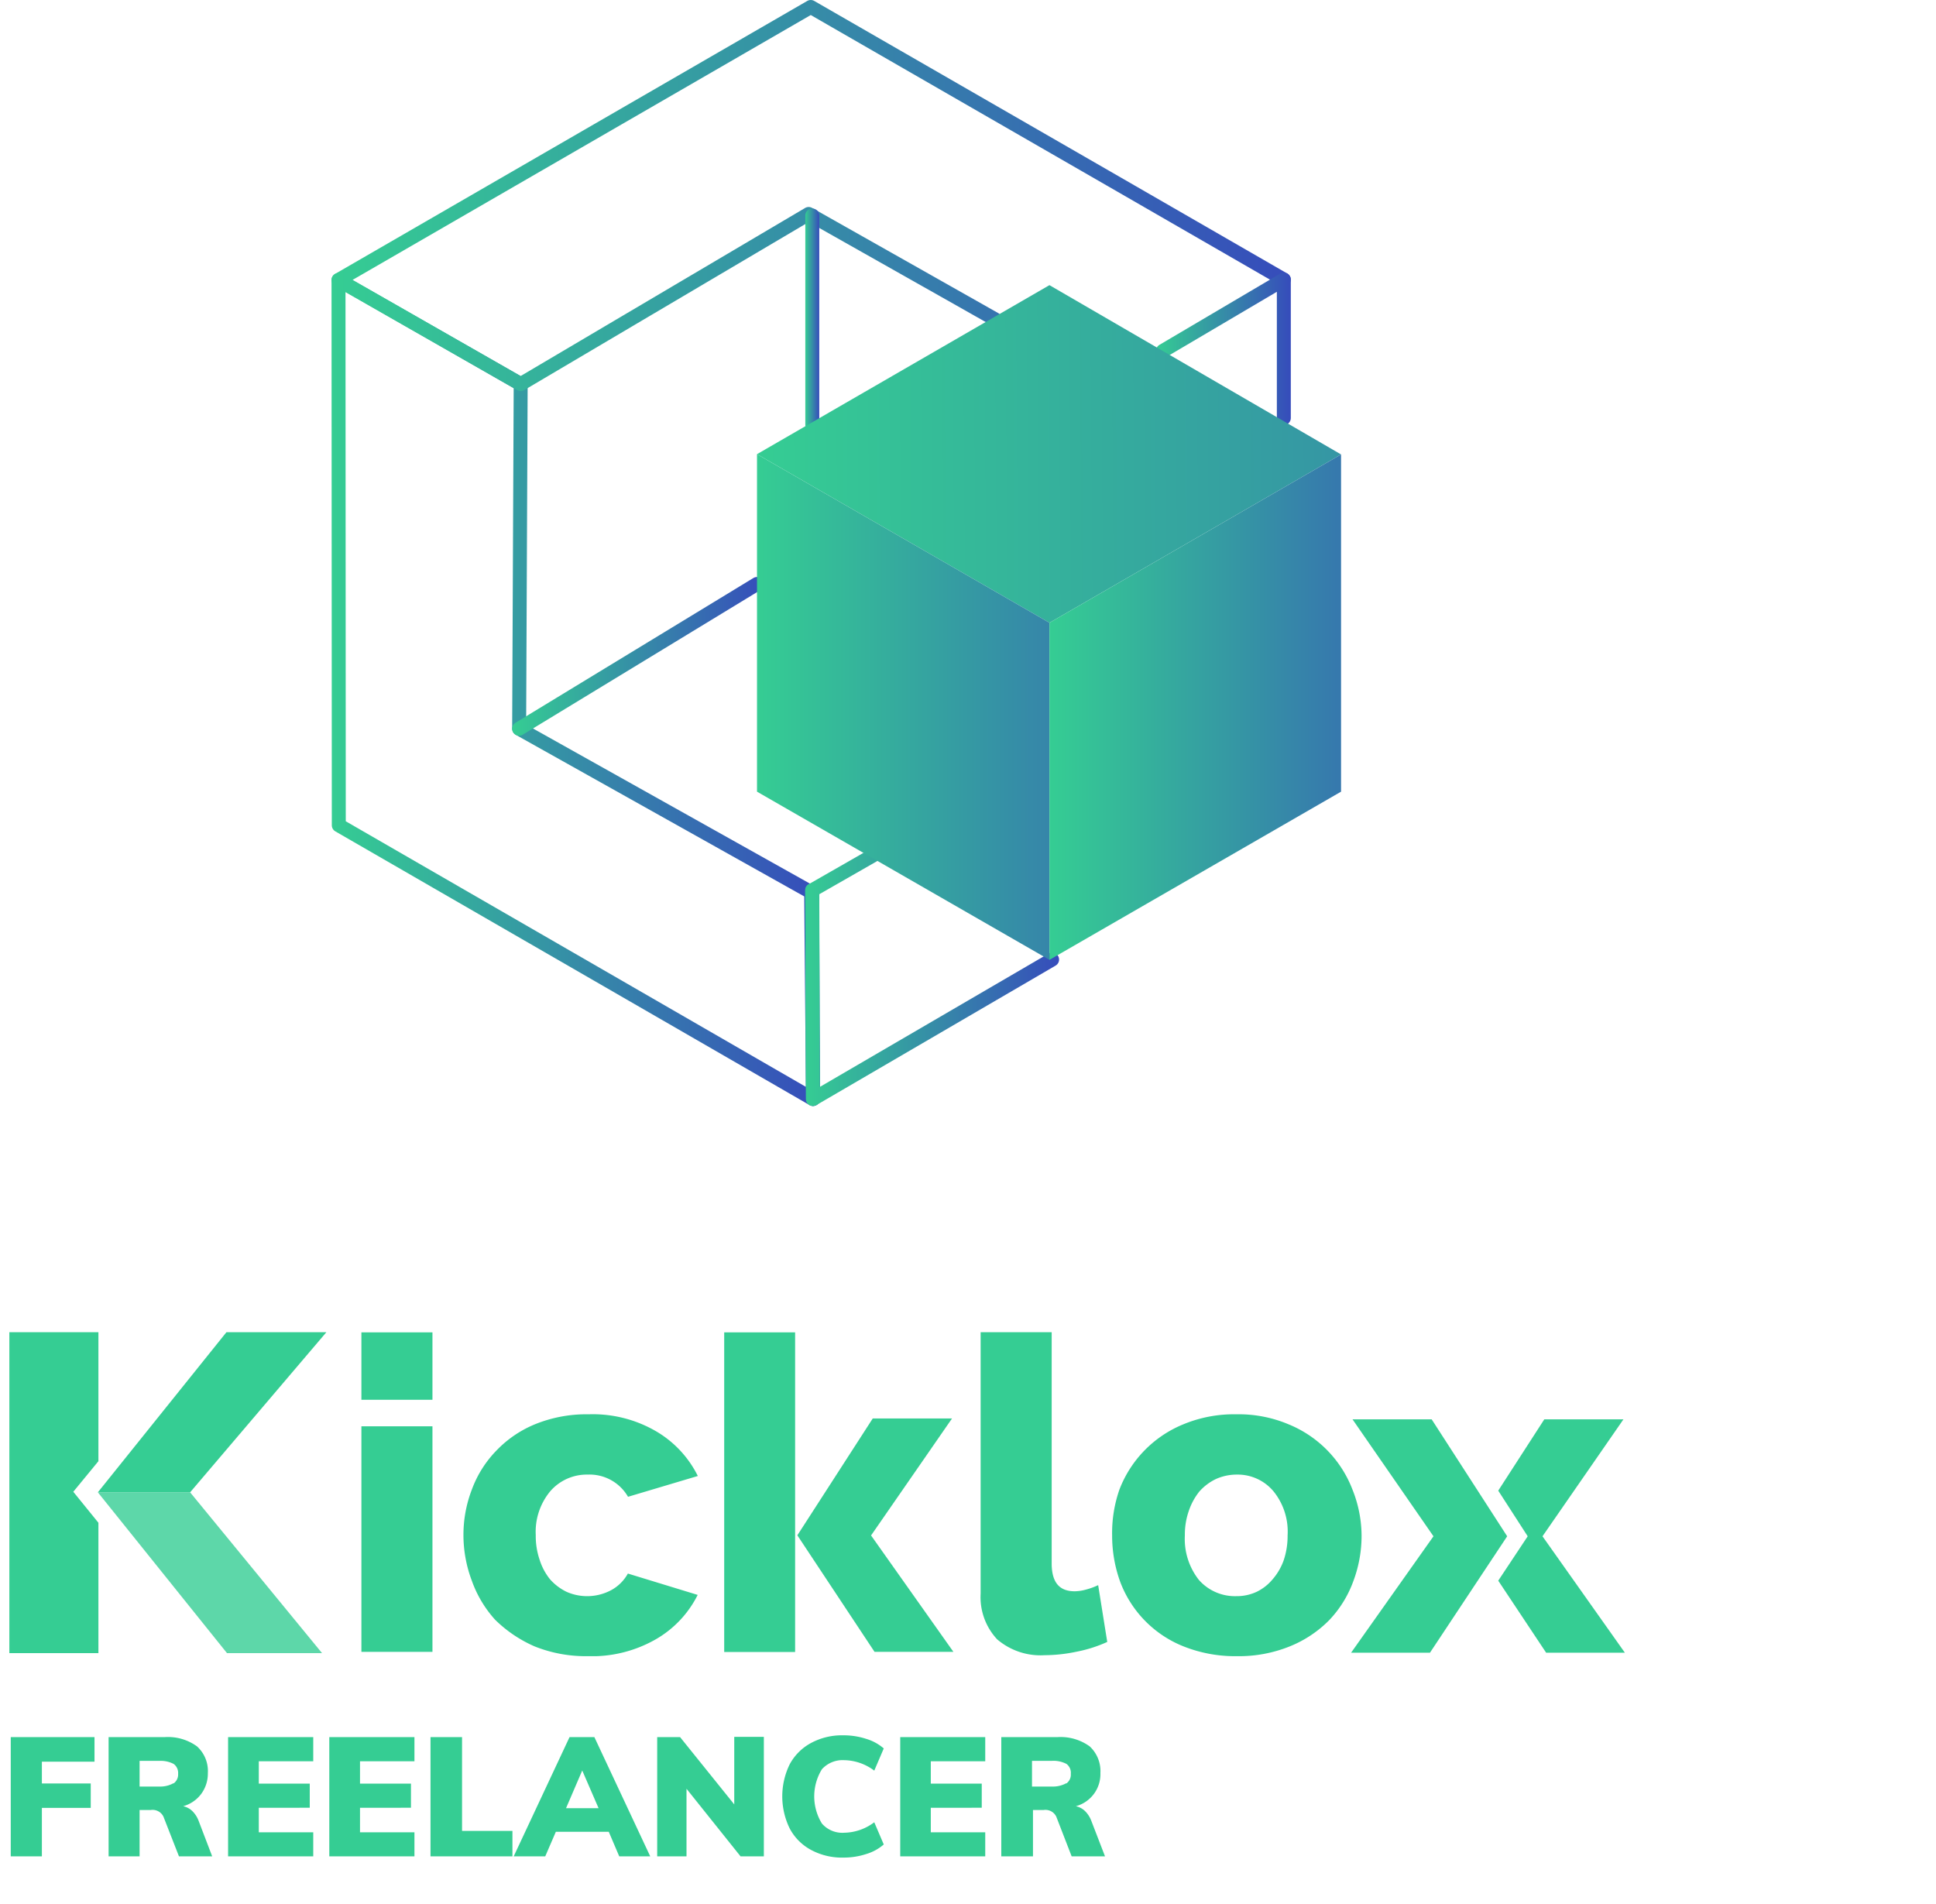
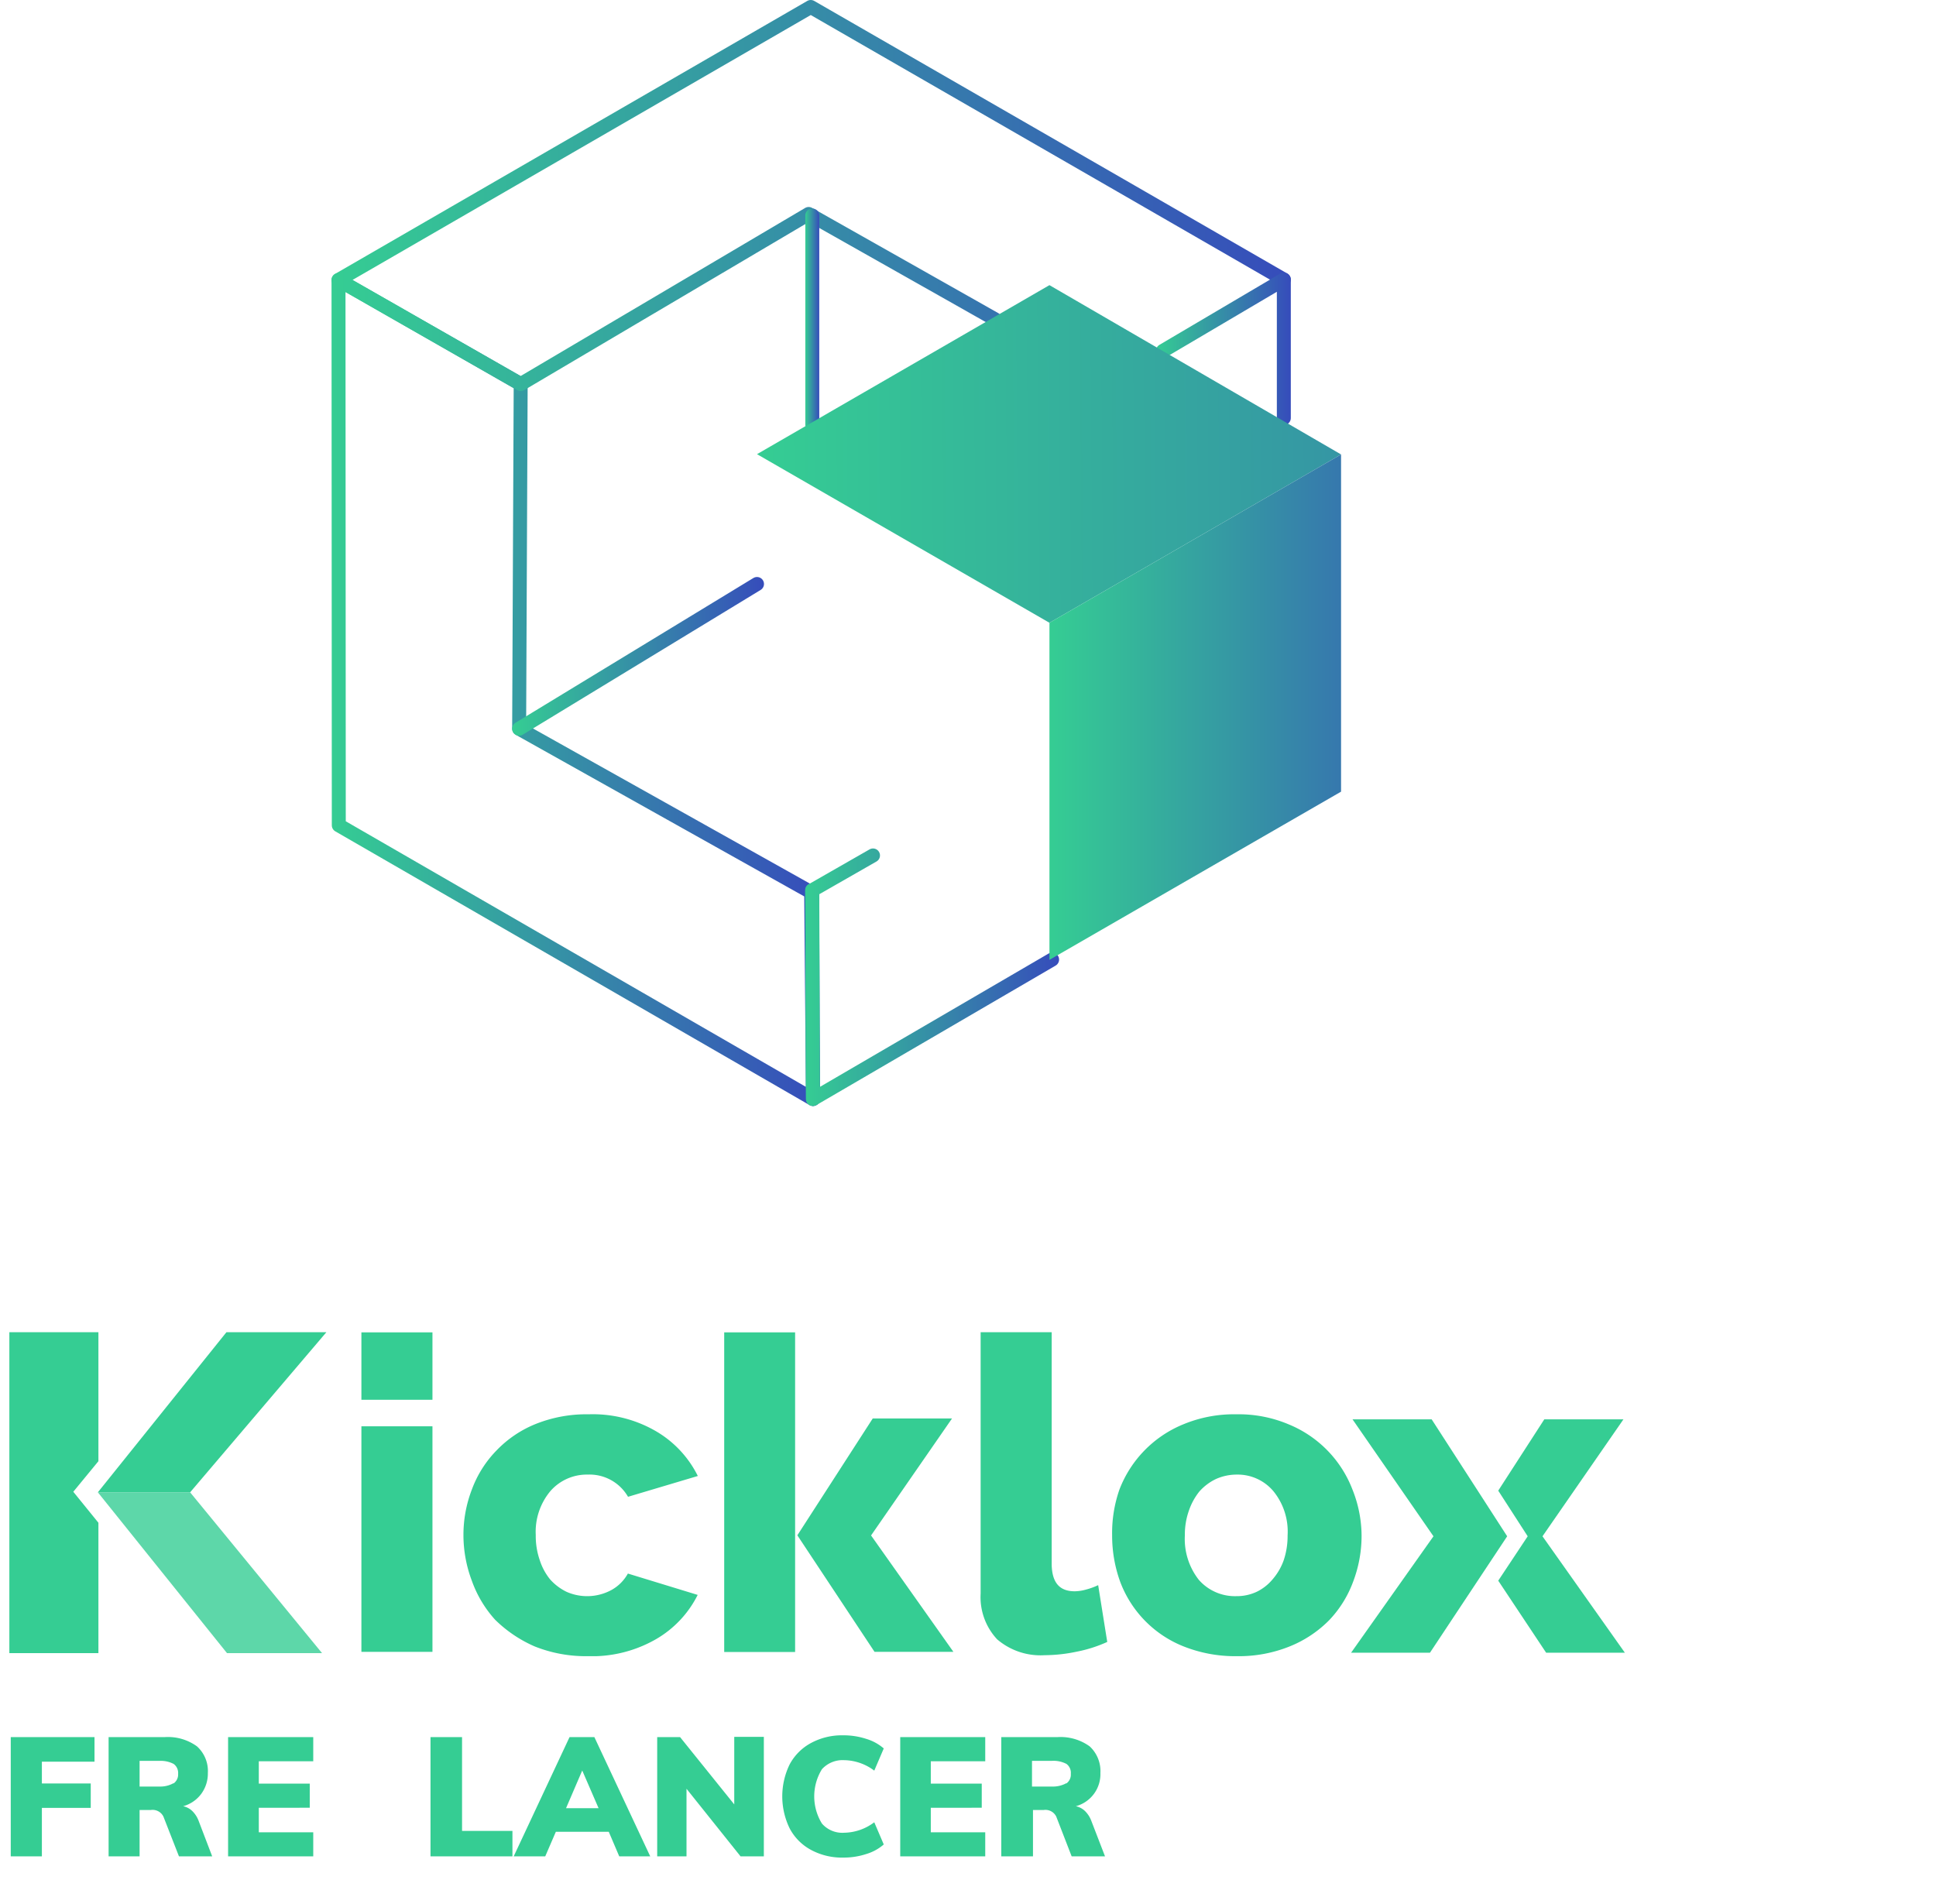
<svg xmlns="http://www.w3.org/2000/svg" xmlns:xlink="http://www.w3.org/1999/xlink" viewBox="0 0 138.69 136.39">
  <defs>
    <style>.cls-1{fill:url(#Dégradé_sans_nom_67);}.cls-2{fill:url(#Dégradé_sans_nom_67-2);}.cls-3{fill:url(#Dégradé_sans_nom_67-3);}.cls-4{fill:url(#Dégradé_sans_nom_67-4);}.cls-5{fill:url(#Dégradé_sans_nom_67-5);}.cls-6{fill:url(#Dégradé_sans_nom_67-6);}.cls-7{fill:url(#Dégradé_sans_nom_67-7);}.cls-8{fill:url(#Dégradé_sans_nom_67-8);}.cls-9{fill:url(#Dégradé_sans_nom_67-9);}.cls-10{fill:url(#Dégradé_sans_nom_67-10);}.cls-11,.cls-12{fill:#35cd93;}.cls-11{opacity:0.8;}.cls-13{fill:url(#Dégradé_sans_nom_67-11);}.cls-14{fill:url(#Dégradé_sans_nom_67-12);}.cls-15{fill:url(#Nouvelle_nuance_de_dégradé_1);}.cls-16{fill:url(#Nouvelle_nuance_de_dégradé_1-2);}.cls-17{fill:url(#Nouvelle_nuance_de_dégradé_1-3);}.cls-18,.cls-19,.cls-20,.cls-21,.cls-22,.cls-23,.cls-24,.cls-25,.cls-26,.cls-27,.cls-28{fill:none;}.cls-18,.cls-19,.cls-20,.cls-21,.cls-22,.cls-23,.cls-24,.cls-25,.cls-26,.cls-27{stroke-linecap:round;stroke-linejoin:round;}.cls-18{stroke:url(#Nouvelle_nuance_de_dégradé_1-4);}.cls-19{stroke:url(#Nouvelle_nuance_de_dégradé_1-5);}.cls-20{stroke:url(#Nouvelle_nuance_de_dégradé_1-6);}.cls-21{stroke:url(#Nouvelle_nuance_de_dégradé_1-7);}.cls-22{stroke:url(#Nouvelle_nuance_de_dégradé_1-8);}.cls-23{stroke:url(#Nouvelle_nuance_de_dégradé_1-9);}.cls-24{stroke:url(#Nouvelle_nuance_de_dégradé_1-11);}.cls-25{stroke:url(#Nouvelle_nuance_de_dégradé_1-12);}.cls-26{stroke:url(#Nouvelle_nuance_de_dégradé_1-13);}.cls-27{stroke:url(#Nouvelle_nuance_de_dégradé_1-14);}</style>
    <linearGradient id="Dégradé_sans_nom_67" x1="40.85" y1="-7.75" x2="40.85" y2="-129.09" gradientUnits="userSpaceOnUse">
      <stop offset="0" stop-color="#35cd93" />
      <stop offset="1" stop-color="#364cbb" />
    </linearGradient>
    <linearGradient id="Dégradé_sans_nom_67-2" x1="27.76" y1="-7.75" x2="27.76" y2="-129.09" xlink:href="#Dégradé_sans_nom_67" />
    <linearGradient id="Dégradé_sans_nom_67-3" x1="27.76" y1="-7.75" x2="27.76" y2="-129.09" xlink:href="#Dégradé_sans_nom_67" />
    <linearGradient id="Dégradé_sans_nom_67-4" x1="41.41" y1="5.88" x2="41.41" y2="5.88" xlink:href="#Dégradé_sans_nom_67" />
    <linearGradient id="Dégradé_sans_nom_67-5" x1="67.78" y1="22.9" x2="67.78" y2="22.9" xlink:href="#Dégradé_sans_nom_67" />
    <linearGradient id="Dégradé_sans_nom_67-6" x1="53.75" y1="-7.75" x2="53.75" y2="-129.09" xlink:href="#Dégradé_sans_nom_67" />
    <linearGradient id="Dégradé_sans_nom_67-7" x1="87.89" y1="-7.75" x2="87.89" y2="-129.09" xlink:href="#Dégradé_sans_nom_67" />
    <linearGradient id="Dégradé_sans_nom_67-8" x1="74.11" y1="-7.75" x2="74.11" y2="-129.09" xlink:href="#Dégradé_sans_nom_67" />
    <linearGradient id="Dégradé_sans_nom_67-9" x1="26831.43" y1="-7.75" x2="26831.43" y2="-129.09" gradientTransform="matrix(-1, 0, 0, 1, 26893.47, 0)" xlink:href="#Dégradé_sans_nom_67" />
    <linearGradient id="Dégradé_sans_nom_67-10" x1="87.89" y1="5.88" x2="87.89" y2="5.88" xlink:href="#Dégradé_sans_nom_67" />
    <linearGradient id="Dégradé_sans_nom_67-11" x1="111.19" y1="-7.69" x2="111.19" y2="-129.03" xlink:href="#Dégradé_sans_nom_67" />
    <linearGradient id="Dégradé_sans_nom_67-12" x1="101.71" y1="-7.69" x2="101.71" y2="-129.03" xlink:href="#Dégradé_sans_nom_67" />
    <linearGradient id="Nouvelle_nuance_de_dégradé_1" x1="0" y1="12.25" x2="98.09" y2="11.54" xlink:href="#Dégradé_sans_nom_67" />
    <linearGradient id="Nouvelle_nuance_de_dégradé_1-2" x1="0" y1="30.22" x2="37.76" y2="30.22" xlink:href="#Dégradé_sans_nom_67" />
    <linearGradient id="Nouvelle_nuance_de_dégradé_1-3" x1="20.95" y1="30.23" x2="52.59" y2="30.23" xlink:href="#Dégradé_sans_nom_67" />
    <linearGradient id="Nouvelle_nuance_de_dégradé_1-4" x1="23.75" y1="49.4" x2="58.74" y2="49.4" xlink:href="#Dégradé_sans_nom_67" />
    <linearGradient id="Nouvelle_nuance_de_dégradé_1-5" x1="23.75" y1="14.01" x2="92.47" y2="14.01" xlink:href="#Dégradé_sans_nom_67" />
    <linearGradient id="Nouvelle_nuance_de_dégradé_1-6" x1="57.68" y1="71.26" x2="58.74" y2="71.26" xlink:href="#Dégradé_sans_nom_67" />
    <linearGradient id="Nouvelle_nuance_de_dégradé_1-7" x1="82.81" y1="24.99" x2="92.47" y2="24.99" xlink:href="#Dégradé_sans_nom_67" />
    <linearGradient id="Nouvelle_nuance_de_dégradé_1-8" x1="37.19" y1="52.21" x2="37.19" y2="52.21" xlink:href="#Dégradé_sans_nom_67" />
    <linearGradient id="Nouvelle_nuance_de_dégradé_1-9" x1="58.19" y1="15.44" x2="58.19" y2="15.44" xlink:href="#Dégradé_sans_nom_67" />
    <linearGradient id="Nouvelle_nuance_de_dégradé_1-11" x1="57.68" y1="70.02" x2="75.87" y2="70.02" xlink:href="#Dégradé_sans_nom_67" />
    <linearGradient id="Nouvelle_nuance_de_dégradé_1-12" x1="91.97" y1="20.03" x2="91.97" y2="20.03" xlink:href="#Dégradé_sans_nom_67" />
    <linearGradient id="Nouvelle_nuance_de_dégradé_1-13" x1="36.69" y1="47.02" x2="54.73" y2="47.02" xlink:href="#Dégradé_sans_nom_67" />
    <linearGradient id="Nouvelle_nuance_de_dégradé_1-14" x1="57.69" y1="22.93" x2="58.69" y2="22.93" xlink:href="#Dégradé_sans_nom_67" />
    <symbol id="Nouveau_symbole_50" data-name="Nouveau symbole 50" viewBox="0 0 115.73 23.21">
      <path id="_Tracé_" data-name="&lt;Tracé&gt;" class="cls-1" d="M43.13,18.47a3.65,3.65,0,0,1-3.21.13,3.79,3.79,0,0,1-1.18-.89A4.21,4.21,0,0,1,38,16.34a5.29,5.29,0,0,1-.29-1.81,4.54,4.54,0,0,1,1.05-3.15,3.46,3.46,0,0,1,2.67-1.18,3.18,3.18,0,0,1,2.89,1.59l5-1.49a7.64,7.64,0,0,0-2.95-3.18,9,9,0,0,0-4.87-1.24,9.77,9.77,0,0,0-3.81.7,8.07,8.07,0,0,0-2.8,1.9,7.92,7.92,0,0,0-1.75,2.77,9.05,9.05,0,0,0-.61,3.28,9.28,9.28,0,0,0,.61,3.3A8.3,8.3,0,0,0,34.8,20.6a9.34,9.34,0,0,0,2.83,1.91,9.87,9.87,0,0,0,3.78.7A9.21,9.21,0,0,0,46.31,22a7.57,7.57,0,0,0,3-3.18l-5-1.53A3,3,0,0,1,43.13,18.47Z" />
      <rect id="_Tracé_2" data-name="&lt;Tracé&gt;" class="cls-2" x="25.22" y="6.74" width="5.09" height="16.16" />
      <rect id="_Tracé_3" data-name="&lt;Tracé&gt;" class="cls-3" x="25.22" y="0.01" width="5.09" height="4.83" />
      <polygon id="_Tracé_4" data-name="&lt;Tracé&gt;" class="cls-4" points="41.41 5.88 41.41 5.88 41.41 5.88 41.41 5.88" />
      <path id="_Tracé_5" data-name="&lt;Tracé&gt;" class="cls-5" d="M67.78,22.9" />
      <rect id="_Tracé_6" data-name="&lt;Tracé&gt;" class="cls-6" x="51.21" y="0.01" width="5.08" height="22.9" />
      <path id="_Tracé_transparent_" data-name="&lt;Tracé transparent&gt;" class="cls-7" d="M96.22,11.28a8.23,8.23,0,0,0-4.55-4.67,9.2,9.2,0,0,0-3.78-.73,9.47,9.47,0,0,0-3.82.73,8.23,8.23,0,0,0-4.55,4.67A9.47,9.47,0,0,0,79,14.56a9.71,9.71,0,0,0,.57,3.3,8,8,0,0,0,4.55,4.65,10,10,0,0,0,3.82.7,9.72,9.72,0,0,0,3.78-.7,8.34,8.34,0,0,0,2.83-1.88,8,8,0,0,0,1.72-2.77,9.27,9.27,0,0,0,.6-3.3A9,9,0,0,0,96.22,11.28Zm-4.93,5.06a4.23,4.23,0,0,1-.8,1.37,3.42,3.42,0,0,1-1.14.89,3.38,3.38,0,0,1-1.46.31,3.44,3.44,0,0,1-2.68-1.17,4.74,4.74,0,0,1-1-3.18,5.14,5.14,0,0,1,.28-1.75,4.56,4.56,0,0,1,.76-1.4,3.75,3.75,0,0,1,1.18-.89,3.64,3.64,0,0,1,1.5-.32h0a3.34,3.34,0,0,1,2.64,1.21,4.58,4.58,0,0,1,1,3.15A5.44,5.44,0,0,1,91.29,16.34Z" />
      <path id="_Tracé_7" data-name="&lt;Tracé&gt;" class="cls-8" d="M77.12,18.44a3.11,3.11,0,0,1-.8.12c-1.1,0-1.62-.63-1.65-1.9V0H69.58V18.72A4.43,4.43,0,0,0,70.76,22a4.77,4.77,0,0,0,3.4,1.14,11.35,11.35,0,0,0,2.29-.25,9.8,9.8,0,0,0,2.2-.7L78,18.12A4.81,4.81,0,0,1,77.12,18.44Z" />
      <polygon id="_Tracé_8" data-name="&lt;Tracé&gt;" class="cls-9" points="61.85 6.18 67.53 6.18 61.73 14.56 67.63 22.9 61.98 22.9 56.45 14.55 61.85 6.18" />
      <polygon id="_Tracé_9" data-name="&lt;Tracé&gt;" class="cls-10" points="87.89 5.88 87.89 5.88 87.89 5.88 87.89 5.88" />
      <polygon id="_Tracé_10" data-name="&lt;Tracé&gt;" class="cls-11" points="6.34 11.47 15.59 22.99 22.4 22.99 12.95 11.47 6.34 11.47" />
      <polygon id="_Tracé_11" data-name="&lt;Tracé&gt;" class="cls-12" points="6.34 11.47 12.95 11.47 22.71 0 15.55 0 6.34 11.47" />
      <polygon id="_Tracé_12" data-name="&lt;Tracé&gt;" class="cls-13" points="109.83 14.62 115.63 6.24 109.96 6.24 106.66 11.35 108.77 14.62 106.66 17.8 110.09 22.96 115.73 22.96 109.83 14.62" />
      <polygon id="_Tracé_13" data-name="&lt;Tracé&gt;" class="cls-14" points="101.89 6.24 96.22 6.24 102.02 14.62 96.12 22.96 101.77 22.96 107.3 14.62 101.89 6.24" />
      <polygon class="cls-12" points="4.58 11.43 6.38 9.24 6.38 0 0 0 0 22.99 6.38 22.99 6.38 13.65 4.58 11.43" />
    </symbol>
    <symbol id="Nouveau_symbole_51" data-name="Nouveau symbole 51" viewBox="0 0 41.84 48.34">
      <polygon class="cls-15" points="20.95 0 0 12.11 20.95 24.19 20.95 24.19 41.84 12.13 20.95 0" />
-       <polygon id="_Tracé_25" data-name="&lt;Tracé&gt;" class="cls-16" points="20.95 24.19 0 12.11 0 36.29 20.95 48.34 20.95 24.19" />
      <polygon id="_Tracé_26" data-name="&lt;Tracé&gt;" class="cls-17" points="20.95 24.19 20.95 48.34 41.84 36.29 41.84 12.13 20.95 24.19" />
    </symbol>
    <symbol id="Nouveau_symbole_54" data-name="Nouveau symbole 54" viewBox="0 0 138.69 136.39">
      <path class="cls-12" d="M.77,133v-8.54h6v1.76H3v1.56h3.5v1.75H3V133Z" />
      <path class="cls-12" d="M15.2,133H12.82l-1.11-2.84a.86.86,0,0,0-.9-.48H10V133H7.78v-8.54h4a3.54,3.54,0,0,1,2.33.66,2.38,2.38,0,0,1,.78,1.91,2.45,2.45,0,0,1-.47,1.49,2.41,2.41,0,0,1-1.3.89,1.32,1.32,0,0,1,.65.34,1.94,1.94,0,0,1,.46.71Zm-2.77-5.22a.78.78,0,0,0,.33-.69.8.8,0,0,0-.32-.71,2,2,0,0,0-1-.22H10V128h1.42A1.94,1.94,0,0,0,12.43,127.76Z" />
      <path class="cls-12" d="M16.34,133v-8.54h6.1v1.73h-3.9v1.6h3.65v1.73H18.54v1.76h3.9V133Z" />
-       <path class="cls-12" d="M23.59,133v-8.54h6.1v1.73h-3.9v1.6h3.65v1.73H25.79v1.76h3.9V133Z" />
      <path class="cls-12" d="M30.84,133v-8.54H33.1v6.72h3.61V133Z" />
      <path class="cls-12" d="M44.36,133l-.75-1.76H39.82L39.06,133H36.8l4-8.54h1.78l4,8.54Zm-3.81-3.45h2.33l-1.17-2.7Z" />
      <path class="cls-12" d="M52.6,124.44h2.12V133H53.05l-3.87-4.84V133h-2.1v-8.54h1.64l3.88,4.82Z" />
      <path class="cls-12" d="M58.1,132.54A3.72,3.72,0,0,1,56.57,131a5.23,5.23,0,0,1,0-4.59,3.76,3.76,0,0,1,1.53-1.53,4.66,4.66,0,0,1,2.32-.55,5.18,5.18,0,0,1,1.62.25,3.41,3.41,0,0,1,1.27.69l-.68,1.59a3.67,3.67,0,0,0-2.16-.75,2,2,0,0,0-1.59.65,3.71,3.71,0,0,0,0,3.89,1.93,1.93,0,0,0,1.59.66,3.67,3.67,0,0,0,2.16-.75l.68,1.59a3.41,3.41,0,0,1-1.27.69,5.18,5.18,0,0,1-1.62.25A4.66,4.66,0,0,1,58.1,132.54Z" />
      <path class="cls-12" d="M64.49,133v-8.54h6.09v1.73h-3.9v1.6h3.65v1.73H66.68v1.76h3.9V133Z" />
      <path class="cls-12" d="M79.16,133H76.77l-1.1-2.84a.86.86,0,0,0-.9-.48H74V133H71.73v-8.54h4a3.56,3.56,0,0,1,2.33.66,2.41,2.41,0,0,1,.77,1.91,2.38,2.38,0,0,1-1.76,2.38,1.32,1.32,0,0,1,.65.34,1.94,1.94,0,0,1,.46.71Zm-2.77-5.22a.77.77,0,0,0,.32-.69.79.79,0,0,0-.31-.71,2,2,0,0,0-1.05-.22H73.93V128h1.42A2,2,0,0,0,76.39,127.76Z" />
      <use id="Nouveau_symbole_50-3" data-name="Nouveau symbole 50" width="115.73" height="23.21" transform="translate(0.67 95.45)" xlink:href="#Nouveau_symbole_50" />
      <g id="_Groupe_" data-name="&lt;Groupe&gt;">
        <polygon id="_Tracé_14" data-name="&lt;Tracé&gt;" class="cls-18" points="24.25 20.06 24.27 59.13 58.24 78.74 58.11 63.93 37.19 52.21 37.3 27.52 24.25 20.06" />
        <polyline id="_Tracé_15" data-name="&lt;Tracé&gt;" class="cls-19" points="71.27 22.87 67.54 20.76 57.93 15.33 37.3 27.52 24.25 20.06 58.08 0.5 80.3 13.3 91.97 20.03" />
        <line id="_Tracé_16" data-name="&lt;Tracé&gt;" class="cls-20" x1="58.24" y1="78.74" x2="58.18" y2="63.78" />
        <polyline id="_Tracé_17" data-name="&lt;Tracé&gt;" class="cls-21" points="83.31 25.14 91.97 20.03 91.97 29.95" />
        <path id="_Tracé_18" data-name="&lt;Tracé&gt;" class="cls-22" d="M37.19,52.21" />
        <path id="_Tracé_19" data-name="&lt;Tracé&gt;" class="cls-23" d="M58.19,15.44" />
        <g id="_Groupe_2" data-name="&lt;Groupe&gt;">
          <polygon id="_Tracé_20" data-name="&lt;Tracé&gt;" class="cls-18" points="24.25 20.06 24.27 59.13 58.24 78.74 58.11 63.93 37.19 52.21 37.3 27.52 24.25 20.06" />
          <polyline id="_Tracé_21" data-name="&lt;Tracé&gt;" class="cls-24" points="75.37 68.75 58.24 78.74 58.19 63.78 62.54 61.29" />
          <path id="_Tracé_22" data-name="&lt;Tracé&gt;" class="cls-25" d="M92,20" />
          <line id="_Tracé_23" data-name="&lt;Tracé&gt;" class="cls-26" x1="54.23" y1="41.84" x2="37.19" y2="52.21" />
          <polyline id="_Tracé_24" data-name="&lt;Tracé&gt;" class="cls-27" points="58.19 15.44 58.19 26.08 58.19 30.43" />
        </g>
      </g>
-       <path class="cls-28" d="M75.19,44.62" />
      <polyline class="cls-28" points="54.23 56.72 75.19 68.77 96.08 56.72" />
      <use width="41.84" height="48.34" transform="translate(54.23 20.43)" xlink:href="#Nouveau_symbole_51" />
    </symbol>
  </defs>
  <title>Fichier 29</title>
  <g id="Calque_2" data-name="Calque 2">
    <g id="Calque_3" data-name="Calque 3">
      <use id="Nouveau_symbole_54-3" data-name="Nouveau symbole 54" width="138.69" height="136.39" xlink:href="#Nouveau_symbole_54" />
    </g>
  </g>
</svg>